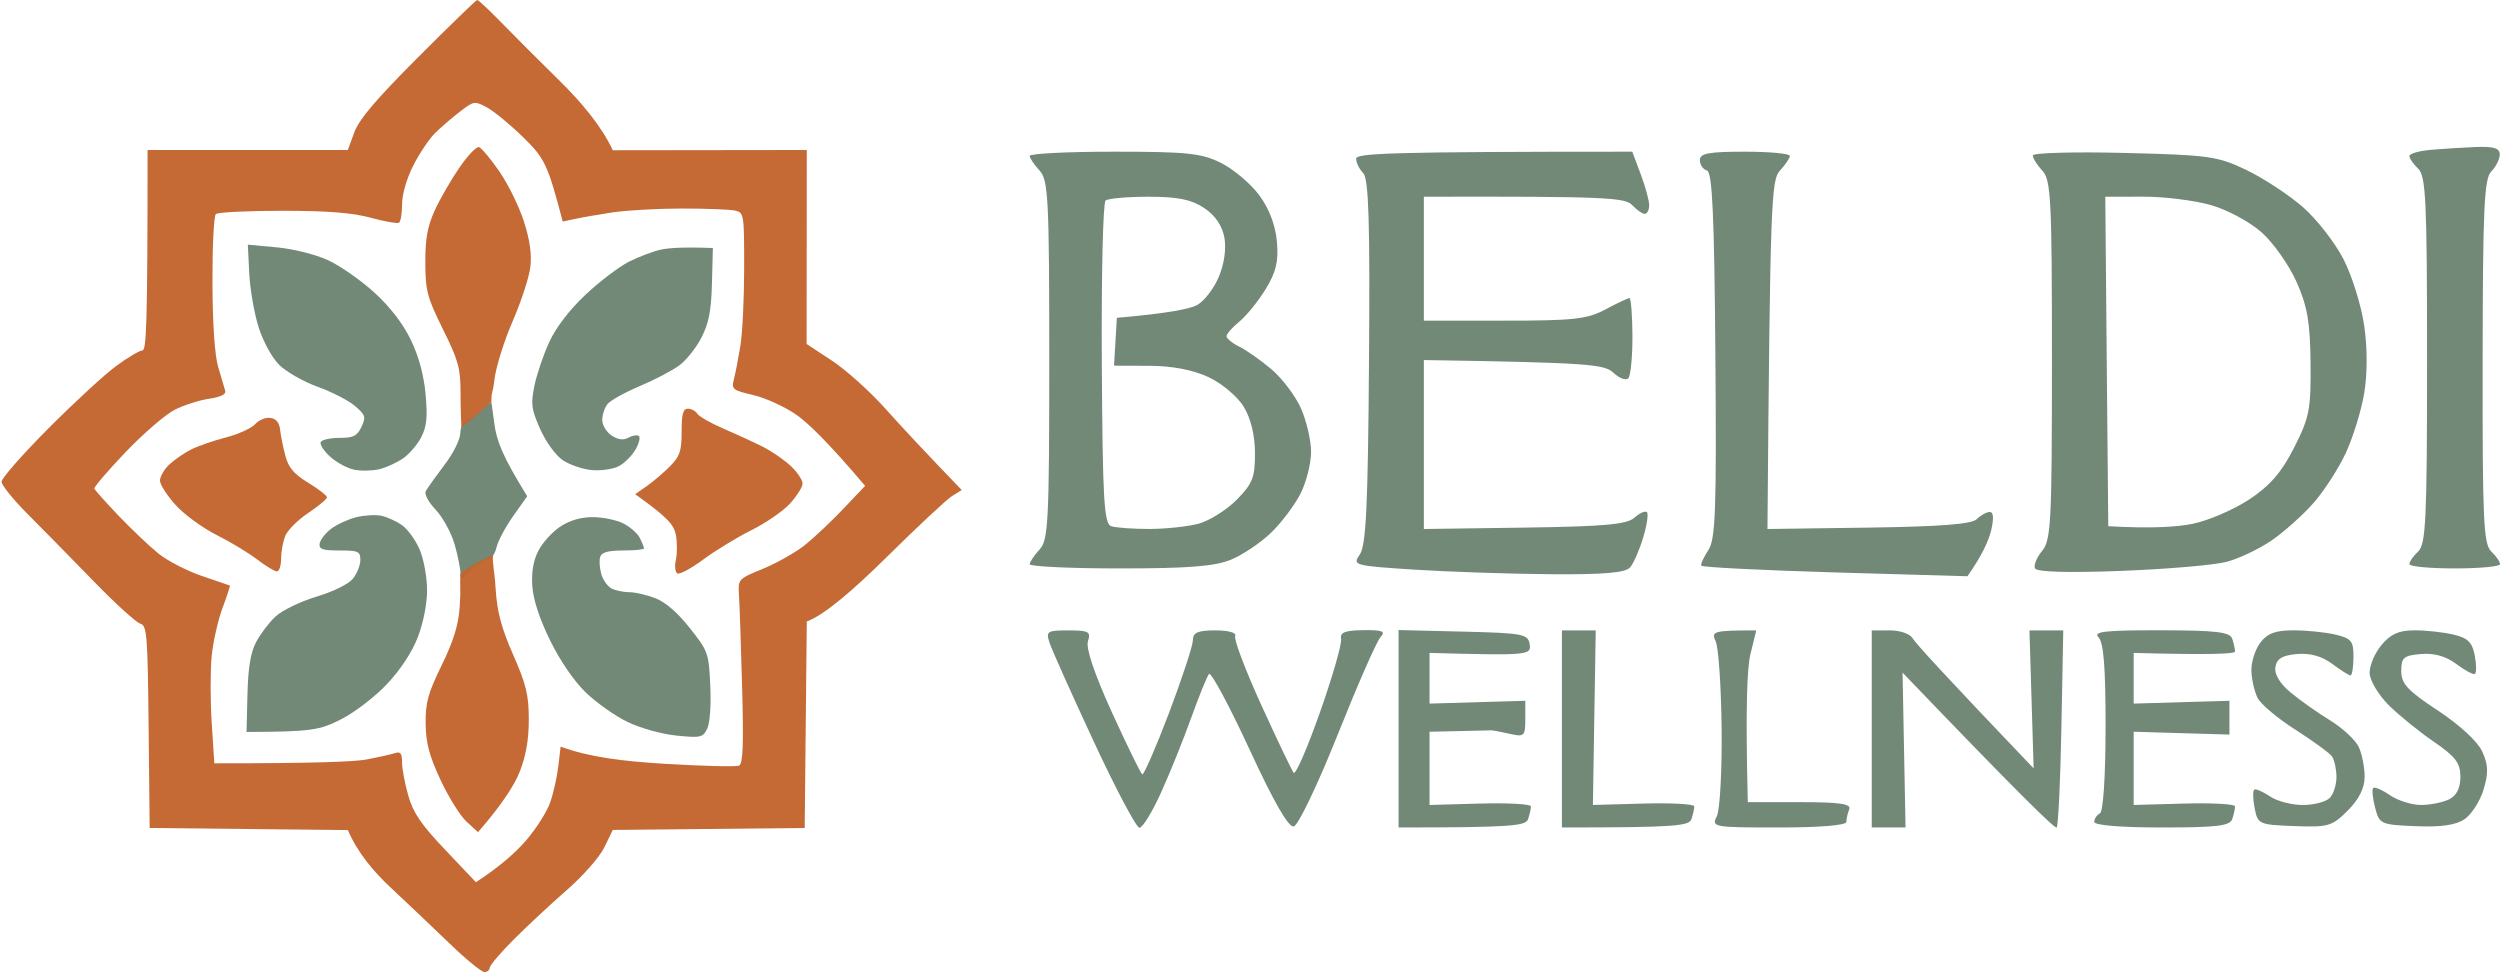
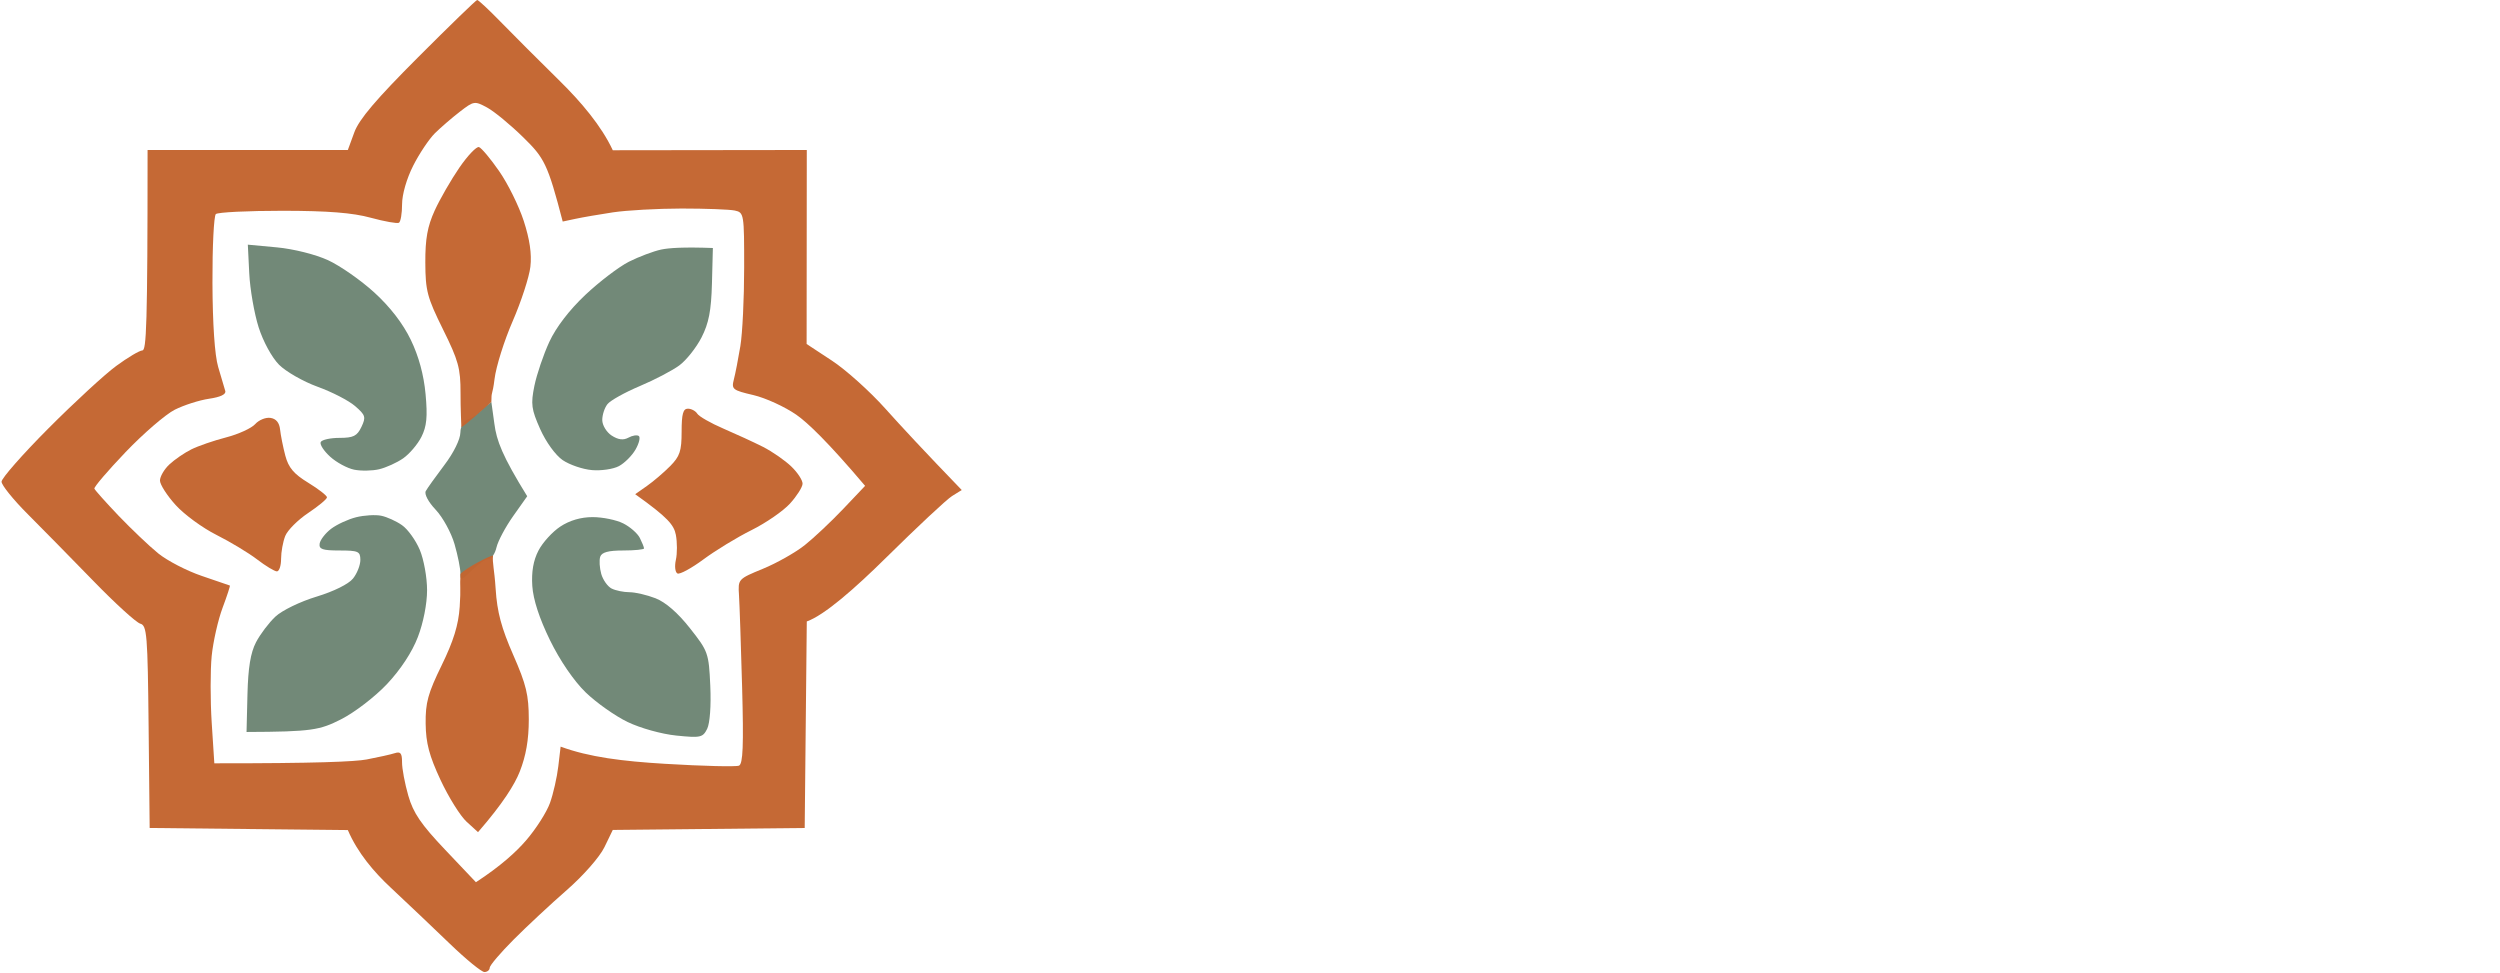
<svg xmlns="http://www.w3.org/2000/svg" width="1498" height="583" viewBox="0 0 1498 583" fill="none">
-   <path opacity="0.9" fill-rule="evenodd" clip-rule="evenodd" d="M1456.51 89.776C1449.56 90.383 1443.79 92.037 1443.72 93.42C1443.62 94.804 1445.98 98.212 1448.92 101.013C1453.61 105.433 1454.29 119.91 1454.29 215.746C1454.29 311.583 1453.61 326.059 1448.92 330.48C1445.98 333.247 1443.62 336.689 1443.72 338.073C1443.79 339.456 1456.01 340.603 1470.86 340.603C1485.71 340.603 1497.93 339.456 1498 338.073C1498.1 336.689 1495.74 333.247 1492.8 330.48C1488.11 326.059 1487.47 311.785 1487.6 216.59C1487.7 124.499 1488.51 106.986 1492.8 102.7C1495.57 99.899 1497.86 95.344 1497.86 92.576C1497.86 88.797 1494.28 87.65 1483.52 88.088C1475.62 88.392 1463.47 89.168 1456.51 89.776ZM617 93.42C617.034 94.804 619.7 98.752 622.907 102.194C628.139 107.863 628.713 118.83 628.713 215.746C628.713 312.629 628.139 323.63 622.907 329.265C619.7 332.707 617.034 336.689 617 338.073C616.933 339.456 641.201 340.603 670.904 340.603C712.016 340.603 727.947 339.355 737.567 335.373C744.52 332.505 755.288 325.283 761.498 319.344C767.675 313.405 775.675 302.843 779.219 295.891C782.763 288.94 785.632 277.534 785.598 270.582C785.565 263.631 782.763 251.854 779.421 244.43C776.08 237.006 768.114 226.545 761.768 221.179C755.423 215.814 746.748 209.74 742.529 207.681C738.31 205.623 734.901 202.788 734.934 201.405C735.002 200.021 738.445 196.107 742.63 192.698C746.816 189.29 753.87 180.584 758.359 173.295C764.671 163.003 766.19 156.659 765.11 144.679C764.232 134.792 760.418 124.871 754.444 116.839C749.347 109.989 739.086 101.35 731.66 97.638C719.948 91.8 711.408 90.889 667.529 90.889C639.682 90.889 616.933 92.037 617 93.42ZM662.466 120.146C664.019 118.898 675.664 117.885 688.355 117.885C705.772 117.885 713.872 119.539 721.534 124.634C728.082 128.988 732.369 135.264 733.652 142.351C734.867 149.032 733.551 158.245 730.276 165.972C727.34 172.924 721.501 180.483 717.315 182.777C713.13 185.038 700.607 187.704 669.217 190.437L667.529 219.121L688.625 219.188C702.43 219.256 714.682 221.584 724.066 225.937C732.065 229.683 741.381 237.478 745.162 243.586C749.482 250.639 751.912 260.594 751.98 271.426C752.047 286.004 750.562 289.817 741.01 299.468C734.934 305.61 724.64 312.055 718.159 313.81C711.645 315.531 698.38 316.948 688.625 316.948C678.87 316.982 668.609 316.206 665.841 315.295C661.521 313.844 660.711 299.637 660.204 218.007C659.901 165.399 660.913 121.361 662.466 120.146ZM812.601 95.107C812.567 97.436 814.491 101.316 816.82 103.712C820.128 107.121 820.938 132.767 820.297 216.759C819.689 302.741 818.542 326.835 814.829 332.167C810.272 338.747 811.082 338.984 847.704 341.346C868.362 342.662 904.984 343.877 929.118 344.079C961.453 344.315 973.976 343.202 976.777 339.962C978.87 337.533 982.38 329.468 984.608 322.044C986.836 314.62 987.848 307.769 986.836 306.858C985.79 305.947 982.414 307.432 979.309 310.233C974.82 314.248 961.318 315.463 913.422 316.138L853.172 316.982V215.746C952.576 217.299 961.42 218.311 966.753 223.339C970.195 226.612 974.178 228.131 975.63 226.714C977.081 225.33 978.195 213.924 978.161 201.405C978.094 188.885 977.284 178.627 976.372 178.627C975.427 178.627 968.98 181.664 962.027 185.376C951.057 191.247 942.956 192.158 901.271 192.125H853.172V117.885C963.58 117.615 973.807 118.425 978.06 122.947C980.828 125.883 984.271 128.245 985.654 128.144C987.038 128.076 988.186 125.714 988.186 122.947C988.186 120.146 985.891 111.811 983.123 104.387L978.06 90.889C831.503 90.889 812.668 91.834 812.601 95.107ZM1018.56 95.951C1018.56 98.718 1020.45 101.519 1022.78 102.126C1026.02 103.004 1027.2 128.583 1027.85 212.642C1028.59 305.407 1027.95 323.191 1023.63 329.636C1020.86 333.821 1018.94 338.005 1019.41 338.95C1019.88 339.895 1055.93 341.717 1099.57 342.999L1178.89 345.294C1187.87 332.505 1191.65 323.832 1193.1 317.758C1194.82 310.604 1194.52 306.723 1192.23 306.791C1190.27 306.825 1186.79 308.748 1184.46 311.076C1181.49 314.08 1162.66 315.531 1119.66 316.138L1059.07 316.982C1060.65 119.404 1061.36 107.796 1066.56 102.194C1069.77 98.752 1072.43 94.804 1072.47 93.42C1072.54 92.037 1060.42 90.889 1045.57 90.889C1023.83 90.889 1018.56 91.868 1018.56 95.951ZM1218.08 93.116C1217.98 94.669 1220.51 98.785 1223.72 102.228C1228.95 107.863 1229.52 118.864 1229.52 215.746C1229.52 312.932 1228.98 323.663 1223.62 330.109C1220.38 334.023 1218.45 338.747 1219.4 340.603C1220.48 342.763 1239.14 343.303 1270.87 342.088C1298.24 341.042 1326.73 338.612 1334.16 336.655C1341.58 334.698 1353.73 328.928 1361.16 323.832C1368.59 318.737 1379.86 308.647 1386.24 301.425C1392.59 294.204 1401.29 280.706 1405.61 271.426C1409.9 262.146 1414.83 246.184 1416.58 235.993C1418.54 224.554 1418.61 208.997 1416.69 195.499C1415 183.418 1409.39 165.365 1404.26 155.376C1399.13 145.354 1388.1 131.215 1379.73 123.926C1371.35 116.671 1356.17 106.716 1345.97 101.823C1328.79 93.589 1323.39 92.846 1272.86 91.632C1242.86 90.889 1218.22 91.564 1218.08 93.116ZM1261.49 117.885L1284.3 117.852C1296.89 117.818 1315.12 120.112 1324.88 122.913C1334.77 125.748 1348.2 133.003 1355.25 139.314C1362.21 145.523 1371.56 158.818 1376.05 168.841C1382.59 183.486 1384.25 193.07 1384.48 217.67C1384.75 245.375 1383.81 250.166 1374.59 268.288C1366.97 283.27 1360.15 291.066 1347.59 299.367C1338.34 305.441 1323.19 311.954 1313.91 313.844C1304.62 315.733 1289.43 316.813 1263.28 315.295L1262.36 216.59L1261.49 117.885ZM628.949 385.316C630.333 389.5 642.248 416.091 655.412 444.404C668.575 472.75 680.895 495.966 682.752 496C684.608 496.034 690.447 486.551 695.713 474.875C701.012 463.2 709.147 443.02 713.805 430.028C718.463 417.036 723.256 405.259 724.437 403.842C725.652 402.458 736.487 422.672 748.571 448.757C763.287 480.646 772.063 495.899 775.236 495.19C777.869 494.616 789.649 470.016 801.564 440.152C813.411 410.456 824.921 384.202 827.182 381.806C830.456 378.263 828.499 377.453 816.921 377.588C805.985 377.689 802.812 378.938 803.589 382.785C804.163 385.586 798.492 405.36 790.931 426.789C783.404 448.183 776.316 464.482 775.168 463.031C774.021 461.58 765.279 443.324 755.76 422.435C746.242 401.547 739.187 382.954 740.132 381.098C741.111 379.14 736.183 377.723 728.319 377.723C717.686 377.723 714.784 379.005 714.784 383.629C714.75 386.868 708.303 406.508 700.438 427.295C692.54 448.048 685.351 464.549 684.439 463.976C683.494 463.402 675.326 446.698 666.246 426.822C655.783 403.842 650.551 388.319 651.901 384.202C653.791 378.533 652.34 377.723 640.222 377.723C627.396 377.723 626.586 378.263 628.949 385.316ZM838.017 436.676V495.831C906.739 495.831 914.266 494.853 915.65 490.769C916.561 487.969 917.338 484.56 917.338 483.177C917.338 481.793 903.668 481.017 886.96 481.49L856.582 482.333V438.464C884.023 437.857 892.765 437.655 893.71 437.621C894.622 437.621 899.55 438.566 904.68 439.713C913.321 441.704 913.962 441.097 913.962 430.872V419.905L856.582 421.592V391.221C915.886 392.875 917.54 392.537 916.595 386.159C915.717 379.917 912.68 379.343 876.834 378.466L838.017 377.521V436.676ZM935.902 436.777V495.831C1004.62 495.831 1012.15 494.886 1013.53 490.769C1014.45 488.002 1015.22 484.56 1015.22 483.177C1015.22 481.793 1001.55 481.017 984.844 481.49L954.466 482.333L956.154 377.723H935.902V436.777ZM1028.01 384.236C1029.74 387.847 1031.32 411.367 1031.59 436.541C1031.86 461.749 1030.58 485.37 1028.72 489.082C1025.42 495.629 1026.46 495.831 1065.85 495.831C1090.59 495.831 1106.36 494.515 1106.36 492.457C1106.36 490.601 1107.13 487.192 1108.08 484.864C1109.39 481.658 1102.2 480.646 1078.54 480.646H1047.29C1045.8 423.11 1046.95 399.961 1048.84 392.065L1052.35 377.723C1026.29 377.723 1025.25 378.364 1028.01 384.236ZM1121.55 436.777V495.831H1141.8L1140.01 403.032C1210.22 476.259 1231.38 496.776 1232.36 495.831C1233.3 494.92 1234.59 467.958 1235.19 435.934L1236.31 377.723H1216.05L1218.55 460.399C1164.28 403.606 1147.4 384.978 1146.02 382.414C1144.6 379.849 1138.52 377.723 1132.52 377.723H1121.55V436.777ZM1257.44 381.874C1260.51 384.945 1261.69 400.197 1261.66 435.934C1261.62 465.697 1260.24 486.383 1258.25 487.395C1256.39 488.34 1254.87 490.601 1254.87 492.457C1254.87 494.515 1270.6 495.831 1295.38 495.831C1328.35 495.831 1336.18 494.886 1337.57 490.769C1338.48 488.002 1339.25 484.56 1339.25 483.177C1339.25 481.793 1325.58 481.017 1308.88 481.49L1278.5 482.333V438.464L1335.88 440.152V419.905L1278.5 421.592V391.221C1325.58 392.537 1339.25 391.761 1339.25 390.378C1339.25 388.994 1338.48 385.586 1337.57 382.785C1336.18 378.668 1328.22 377.723 1294.53 377.656C1261.15 377.622 1253.99 378.432 1257.44 381.874ZM1354.27 385.215C1351.2 389.365 1348.84 396.958 1349.04 402.087C1349.21 407.25 1350.9 414.505 1352.76 418.217C1354.61 421.929 1364.84 430.534 1375.54 437.317C1386.21 444.134 1396.06 451.355 1397.41 453.346C1398.76 455.371 1399.94 460.837 1400.01 465.461C1400.04 470.117 1398.26 475.787 1395.99 478.115C1393.73 480.443 1386.51 482.333 1379.93 482.367C1373.31 482.367 1364.5 480.106 1360.35 477.305C1356.17 474.504 1351.88 472.581 1350.87 473.053C1349.82 473.526 1349.85 478.452 1350.93 484.02C1352.86 493.908 1353.4 494.178 1374.76 494.988C1395.08 495.764 1397.34 495.123 1406.76 485.708C1413.51 478.959 1416.89 472.21 1416.89 465.461C1416.89 459.893 1415.33 451.929 1413.44 447.744C1411.55 443.56 1403.86 436.372 1396.3 431.715C1388.74 427.092 1378 419.5 1372.43 414.843C1366.02 409.511 1362.71 403.943 1363.42 399.657C1364.27 394.663 1367.61 392.639 1376.38 391.896C1384.26 391.221 1391.29 393.19 1397.48 397.802C1402.58 401.615 1407.5 404.719 1408.45 404.719C1409.36 404.719 1410.17 399.792 1410.2 393.752C1410.27 384.101 1408.96 382.481 1399.23 380.22C1393.16 378.803 1381.78 377.656 1373.99 377.689C1363.29 377.723 1358.46 379.579 1354.27 385.215ZM1426.88 386.632C1422.83 391.491 1419.69 399.084 1419.89 403.504C1420.09 407.891 1425.19 416.395 1431.23 422.435C1437.27 428.476 1449.43 438.329 1458.24 444.37C1471.33 453.346 1474.27 457.193 1474.27 465.461C1474.27 472.21 1472.02 476.709 1467.52 478.959C1463.8 480.815 1456.21 482.333 1450.64 482.333C1445.07 482.333 1436.67 479.667 1431.98 476.428C1427.28 473.188 1422.79 471.298 1421.98 472.21C1421.17 473.154 1421.71 478.452 1423.17 484.02C1425.73 493.807 1426.51 494.178 1447.5 495.055C1462.59 495.696 1471.5 494.414 1476.8 490.837C1480.95 488.002 1486.08 480.005 1488.17 473.053C1491.18 463.098 1490.98 458.239 1487.33 450.275C1484.6 444.269 1473.73 434.28 1460.77 425.743C1442.64 413.831 1438.83 409.714 1438.83 402.121C1438.83 394.022 1440.24 392.774 1450.64 391.896C1458.52 391.221 1465.55 393.19 1471.74 397.802C1476.83 401.615 1481.86 404.348 1482.88 403.876C1483.92 403.403 1483.92 398.476 1482.91 392.908C1481.39 384.877 1478.72 382.245 1470.05 380.22C1464.01 378.803 1453.48 377.656 1446.62 377.689C1437.31 377.723 1432.35 379.95 1426.88 386.632Z" fill="#637D6A" />
  <path opacity="0.97" fill-rule="evenodd" clip-rule="evenodd" d="M250.451 34.375C225.426 59.425 215.176 71.475 212.326 79.25L208.426 89.875H88.426C88.426 196.15 87.701 209.9 85.301 209.975C83.576 210.025 76.551 214.2 69.676 219.25C62.801 224.275 44.526 241.125 29.051 256.65C13.576 272.175 0.926 286.575 0.926 288.625C0.926 290.675 7.951 299.4 16.551 308C25.151 316.625 42.876 334.65 55.926 348.075C68.976 361.525 81.651 373.05 84.051 373.7C88.051 374.775 88.476 380.175 89.051 435.5L89.676 496.125L208.426 497.375C214.226 510.95 224.051 522.475 234.001 531.75C243.926 541.025 259.951 556.25 269.626 565.575C279.276 574.875 288.576 582.475 290.301 582.45C292.026 582.4 293.426 581.25 293.426 579.875C293.426 578.5 299.901 570.9 307.801 562.975C315.701 555.05 330.051 541.675 339.676 533.275C349.576 524.625 359.351 513.475 362.176 507.625L367.176 497.3L482.176 496.125L483.426 372.375C494.076 368.6 512.351 352.5 530.926 334.175C549.501 315.825 567.276 299.2 570.476 297.225L576.276 293.625C553.726 270.275 539.651 255.075 530.451 244.8C521.251 234.525 506.901 221.625 498.526 216.125L483.326 206.125L483.426 89.875L367.176 90.025C360.351 75.375 348.076 61 335.526 48.625C322.951 36.25 306.926 20.225 299.926 13.025C292.901 5.8 286.626 -0.05 285.926 0C285.226 0.05 269.276 15.525 250.451 34.375ZM275.526 66.95C283.951 60.45 284.376 60.4 291.901 64.45C296.151 66.75 305.926 74.825 313.626 82.375C326.126 94.625 328.176 98.125 337.176 132.75L344.676 131.15C348.801 130.25 358.926 128.5 367.176 127.25C375.426 126 393.976 124.975 408.426 124.95C422.876 124.95 437.201 125.5 440.301 126.15C445.801 127.35 445.926 128.175 445.901 160.5C445.901 178.725 444.876 199.8 443.626 207.375C442.376 214.95 440.626 223.95 439.726 227.375C438.226 233.225 438.951 233.825 451.401 236.725C458.701 238.425 470.301 243.75 477.176 248.525C484.051 253.325 496.126 264.875 518.376 291.125L505.276 304.925C498.076 312.5 487.676 322.3 482.176 326.675C476.676 331.05 465.426 337.4 457.176 340.8C442.276 346.925 442.176 347.025 442.801 356.55C443.151 361.825 443.976 386.65 444.676 411.75C445.626 446.825 445.201 457.7 442.801 458.775C441.076 459.525 421.101 459.05 398.426 457.675C373.101 456.15 353.076 453.7 335.926 447.375L334.526 459.25C333.751 465.775 331.526 475.625 329.551 481.125C327.601 486.625 321.126 496.75 315.176 503.625C309.226 510.5 300.026 518.95 285.176 528.625L266.801 509.25C252.251 493.925 247.626 487.125 244.651 476.75C242.576 469.525 240.876 460.525 240.901 456.75C240.926 451.325 240.001 450.175 236.551 451.3C234.151 452.075 226.551 453.775 219.676 455.075C212.801 456.375 189.451 457.425 128.426 457.375L126.851 433C126.001 419.6 126.001 401.6 126.851 393C127.726 384.4 130.651 371.475 133.351 364.25C136.051 357.025 138.026 351 137.726 350.85C137.426 350.7 129.851 348.125 120.926 345.1C112.001 342.075 100.251 336 94.826 331.6C89.426 327.225 78.751 317.05 71.076 309.05C63.426 301.025 56.901 293.7 56.551 292.8C56.201 291.875 64.651 282 75.301 270.85C85.951 259.725 99.176 248.325 104.676 245.525C110.176 242.75 119.451 239.775 125.301 238.925C132.151 237.925 135.576 236.275 134.976 234.25C134.451 232.525 132.526 226.075 130.726 219.875C128.651 212.825 127.401 194.05 127.301 169.45C127.226 147.925 128.151 129.4 129.326 128.275C130.501 127.175 148.501 126.3 169.326 126.3C196.651 126.325 211.351 127.5 222.176 130.475C230.426 132.725 238.026 134.075 239.051 133.475C240.076 132.875 240.926 127.875 240.926 122.375C240.926 116.5 243.676 106.975 247.601 99.25C251.251 92.025 257.101 83.325 260.551 79.875C264.026 76.45 270.751 70.625 275.526 66.95Z" fill="#C46530" />
  <path opacity="0.9" fill-rule="evenodd" clip-rule="evenodd" d="M149.352 163.852C149.827 173.352 152.352 187.827 154.952 196.052C157.677 204.627 162.877 214.177 167.202 218.552C171.352 222.702 181.752 228.652 190.327 231.752C198.902 234.852 209.027 240.052 212.802 243.352C219.027 248.752 219.377 249.927 216.552 255.852C213.952 261.277 211.752 262.377 203.427 262.377C197.927 262.377 192.877 263.502 192.177 264.877C191.477 266.252 194.027 270.202 197.802 273.627C201.577 277.077 208.052 280.577 212.177 281.427C216.302 282.277 223.052 282.152 227.177 281.177C231.302 280.202 237.777 277.277 241.552 274.652C245.327 272.027 250.277 266.227 252.527 261.752C255.702 255.402 256.252 249.777 255.002 236.127C253.927 224.577 250.927 213.527 246.152 203.627C241.427 193.852 233.827 183.977 224.302 175.277C216.252 167.927 203.777 159.227 196.552 155.902C189.052 152.452 175.952 149.177 165.952 148.227L148.502 146.602L149.352 163.852ZM396.202 149.527C391.552 150.527 382.827 153.802 376.827 156.827C370.827 159.877 359.077 168.827 350.702 176.727C341.102 185.802 333.152 196.177 329.152 204.852C325.652 212.427 321.652 224.227 320.227 231.102C317.977 242.177 318.377 245.177 323.677 257.102C327.127 264.852 332.852 272.752 337.152 275.702C341.277 278.502 349.152 281.202 354.652 281.677C360.152 282.177 367.427 281.102 370.802 279.327C374.177 277.552 378.677 273.077 380.802 269.377C382.927 265.677 383.827 262.027 382.777 261.252C381.752 260.477 378.952 260.927 376.527 262.252C373.502 263.902 370.452 263.527 366.527 261.002C363.452 259.002 360.902 254.827 360.877 251.727C360.852 248.652 362.252 244.327 364.002 242.152C365.727 239.952 374.477 235.102 383.402 231.327C392.352 227.552 403.027 221.952 407.152 218.877C411.277 215.802 417.227 208.302 420.352 202.202C424.727 193.627 426.152 186.252 426.602 169.852L427.152 148.602C409.727 147.952 400.852 148.552 396.202 149.527ZM289.477 244.627C286.827 247.627 282.702 250.577 280.277 251.227C278.426 251.875 275.902 254.827 275.852 259.227C275.802 263.252 271.827 271.327 266.302 278.602C261.102 285.477 256.077 292.527 255.127 294.227C254.127 296.027 256.652 300.802 261.102 305.477C265.327 309.952 270.402 319.227 272.377 326.102C274.352 332.977 275.927 340.852 275.877 343.602C275.827 348.152 276.427 347.977 282.727 341.777C286.552 338.027 291.077 334.927 292.777 334.902C294.502 334.877 296.627 331.777 297.502 327.977C298.377 324.202 302.877 315.777 307.502 309.227L315.902 297.352C300.902 273.077 297.552 264.052 296.227 253.902L294.426 240.875L289.477 244.627ZM213.402 309.927C208.602 311.127 201.852 314.252 198.402 316.852C194.977 319.477 191.877 323.477 191.527 325.727C191.027 329.077 193.227 329.852 203.402 329.852C214.702 329.852 215.902 330.377 215.927 335.477C215.952 338.552 213.977 343.577 211.552 346.627C208.952 349.927 200.052 354.352 189.677 357.502C179.927 360.452 169.002 365.752 165.052 369.452C161.152 373.102 155.902 380.027 153.402 384.852C150.152 391.077 148.677 400.052 148.277 416.102L147.727 438.602C186.902 438.452 191.602 437.477 204.327 431.027C212.552 426.852 224.627 417.577 231.927 409.852C240.052 401.202 246.927 390.752 250.377 381.727C253.677 373.152 255.902 361.777 255.902 353.602C255.902 346.027 253.952 335.177 251.527 329.452C249.127 323.752 244.352 317.102 240.902 314.702C237.477 312.277 231.852 309.727 228.402 309.027C224.977 308.327 218.227 308.727 213.402 309.927ZM335.727 315.527C331.027 318.627 325.127 325.102 322.652 329.902C319.577 335.802 318.402 342.577 318.952 351.102C319.502 359.277 323.152 370.502 329.552 383.602C335.527 395.827 343.827 407.952 350.902 414.852C357.277 421.027 368.602 429.027 376.077 432.627C383.702 436.302 396.502 439.877 405.277 440.752C419.777 442.227 421.127 441.927 423.727 436.727C425.377 433.402 426.152 422.827 425.602 410.877C424.702 391.277 424.327 390.227 413.402 376.402C406.202 367.227 398.802 360.827 392.777 358.477C387.627 356.477 380.602 354.852 377.152 354.852C373.727 354.852 368.952 353.877 366.527 352.677C364.127 351.477 361.327 347.552 360.277 343.927C359.252 340.302 358.977 335.652 359.652 333.602C360.552 330.927 364.527 329.852 373.402 329.852C380.277 329.852 385.902 329.277 385.902 328.602C385.902 327.902 384.777 325.102 383.402 322.352C382.027 319.602 377.527 315.652 373.402 313.602C369.277 311.527 361.052 309.852 355.102 309.852C348.077 309.852 341.327 311.827 335.727 315.527Z" fill="#637D6A" />
  <path opacity="0.97" fill-rule="evenodd" clip-rule="evenodd" d="M275.252 100.451C270.277 107.701 263.627 119.251 260.477 126.126C256.127 135.676 254.802 143.051 254.852 157.376C254.927 174.301 255.977 178.201 265.452 197.376C274.702 216.051 275.977 220.676 275.952 235.501C275.927 245.101 276.4 253.375 276.426 255.875C277.801 255.875 290.651 244.125 294.426 240.875C294.426 233.875 295.052 237.501 296.327 227.101C297.227 219.676 302.127 204.076 307.227 192.376C312.302 180.701 317.077 166.051 317.802 159.876C318.702 152.176 317.427 143.501 313.827 132.376C310.927 123.451 304.302 110.026 299.102 102.576C293.927 95.101 288.477 88.601 287.002 88.126C285.527 87.651 280.252 93.201 275.252 100.451ZM408.427 258.626C408.427 270.276 407.377 273.426 401.552 279.301C397.777 283.126 391.502 288.476 387.652 291.176L380.602 296.126C400.302 310.151 403.852 314.601 404.977 320.501C405.827 324.976 405.827 331.726 404.977 335.501C404.127 339.276 404.552 342.926 405.927 343.626C407.302 344.326 414.327 340.501 421.552 335.151C428.777 329.801 441.702 321.926 450.302 317.651C458.902 313.376 469.277 306.226 473.352 301.751C477.427 297.276 480.827 291.926 480.902 289.876C480.977 287.826 477.927 283.126 474.102 279.476C470.302 275.826 462.677 270.551 457.177 267.751C451.677 264.976 440.977 260.051 433.427 256.801C425.877 253.551 418.827 249.526 417.802 247.876C416.777 246.226 414.227 244.876 412.177 244.876C409.302 244.876 408.427 248.076 408.427 258.626ZM152.877 254.151C150.677 256.601 142.852 260.176 135.527 262.076C128.177 263.976 118.802 267.201 114.677 269.251C110.552 271.301 104.627 275.351 101.477 278.301C98.352 281.226 95.827 285.601 95.852 288.001C95.902 290.401 100.152 297.026 105.302 302.676C110.452 308.351 121.427 316.376 129.677 320.501C137.927 324.651 148.902 331.251 154.052 335.201C159.202 339.151 164.552 342.376 165.927 342.376C167.302 342.376 168.427 339.001 168.427 334.876C168.427 330.751 169.552 324.576 170.927 321.126C172.302 317.701 178.502 311.501 184.677 307.376C190.852 303.251 195.927 299.026 195.927 298.001C195.927 296.976 190.852 293.026 184.677 289.251C176.027 283.976 172.852 280.201 170.952 273.001C169.602 267.851 168.202 260.826 167.827 257.376C167.402 253.251 165.427 250.876 162.027 250.401C159.202 249.976 155.077 251.676 152.877 254.151ZM275.926 343.875C275.426 351.875 276.252 351.826 275.452 363.626C274.702 374.551 271.752 384.076 264.652 398.626C256.452 415.401 254.902 421.051 255.052 433.626C255.202 445.276 257.177 452.801 263.977 467.376C268.802 477.701 275.827 488.951 279.577 492.376L286.427 498.626C301.577 481.201 308.427 469.951 311.427 462.376C315.177 452.876 316.852 443.226 316.852 431.126C316.827 416.401 315.352 410.276 307.502 392.376C300.452 376.326 297.877 366.701 297.002 353.001C296.177 340.451 294.926 337.375 295.426 332.875C293.651 332.875 279.476 340.1 275.926 343.875Z" fill="#C46530" />
</svg>